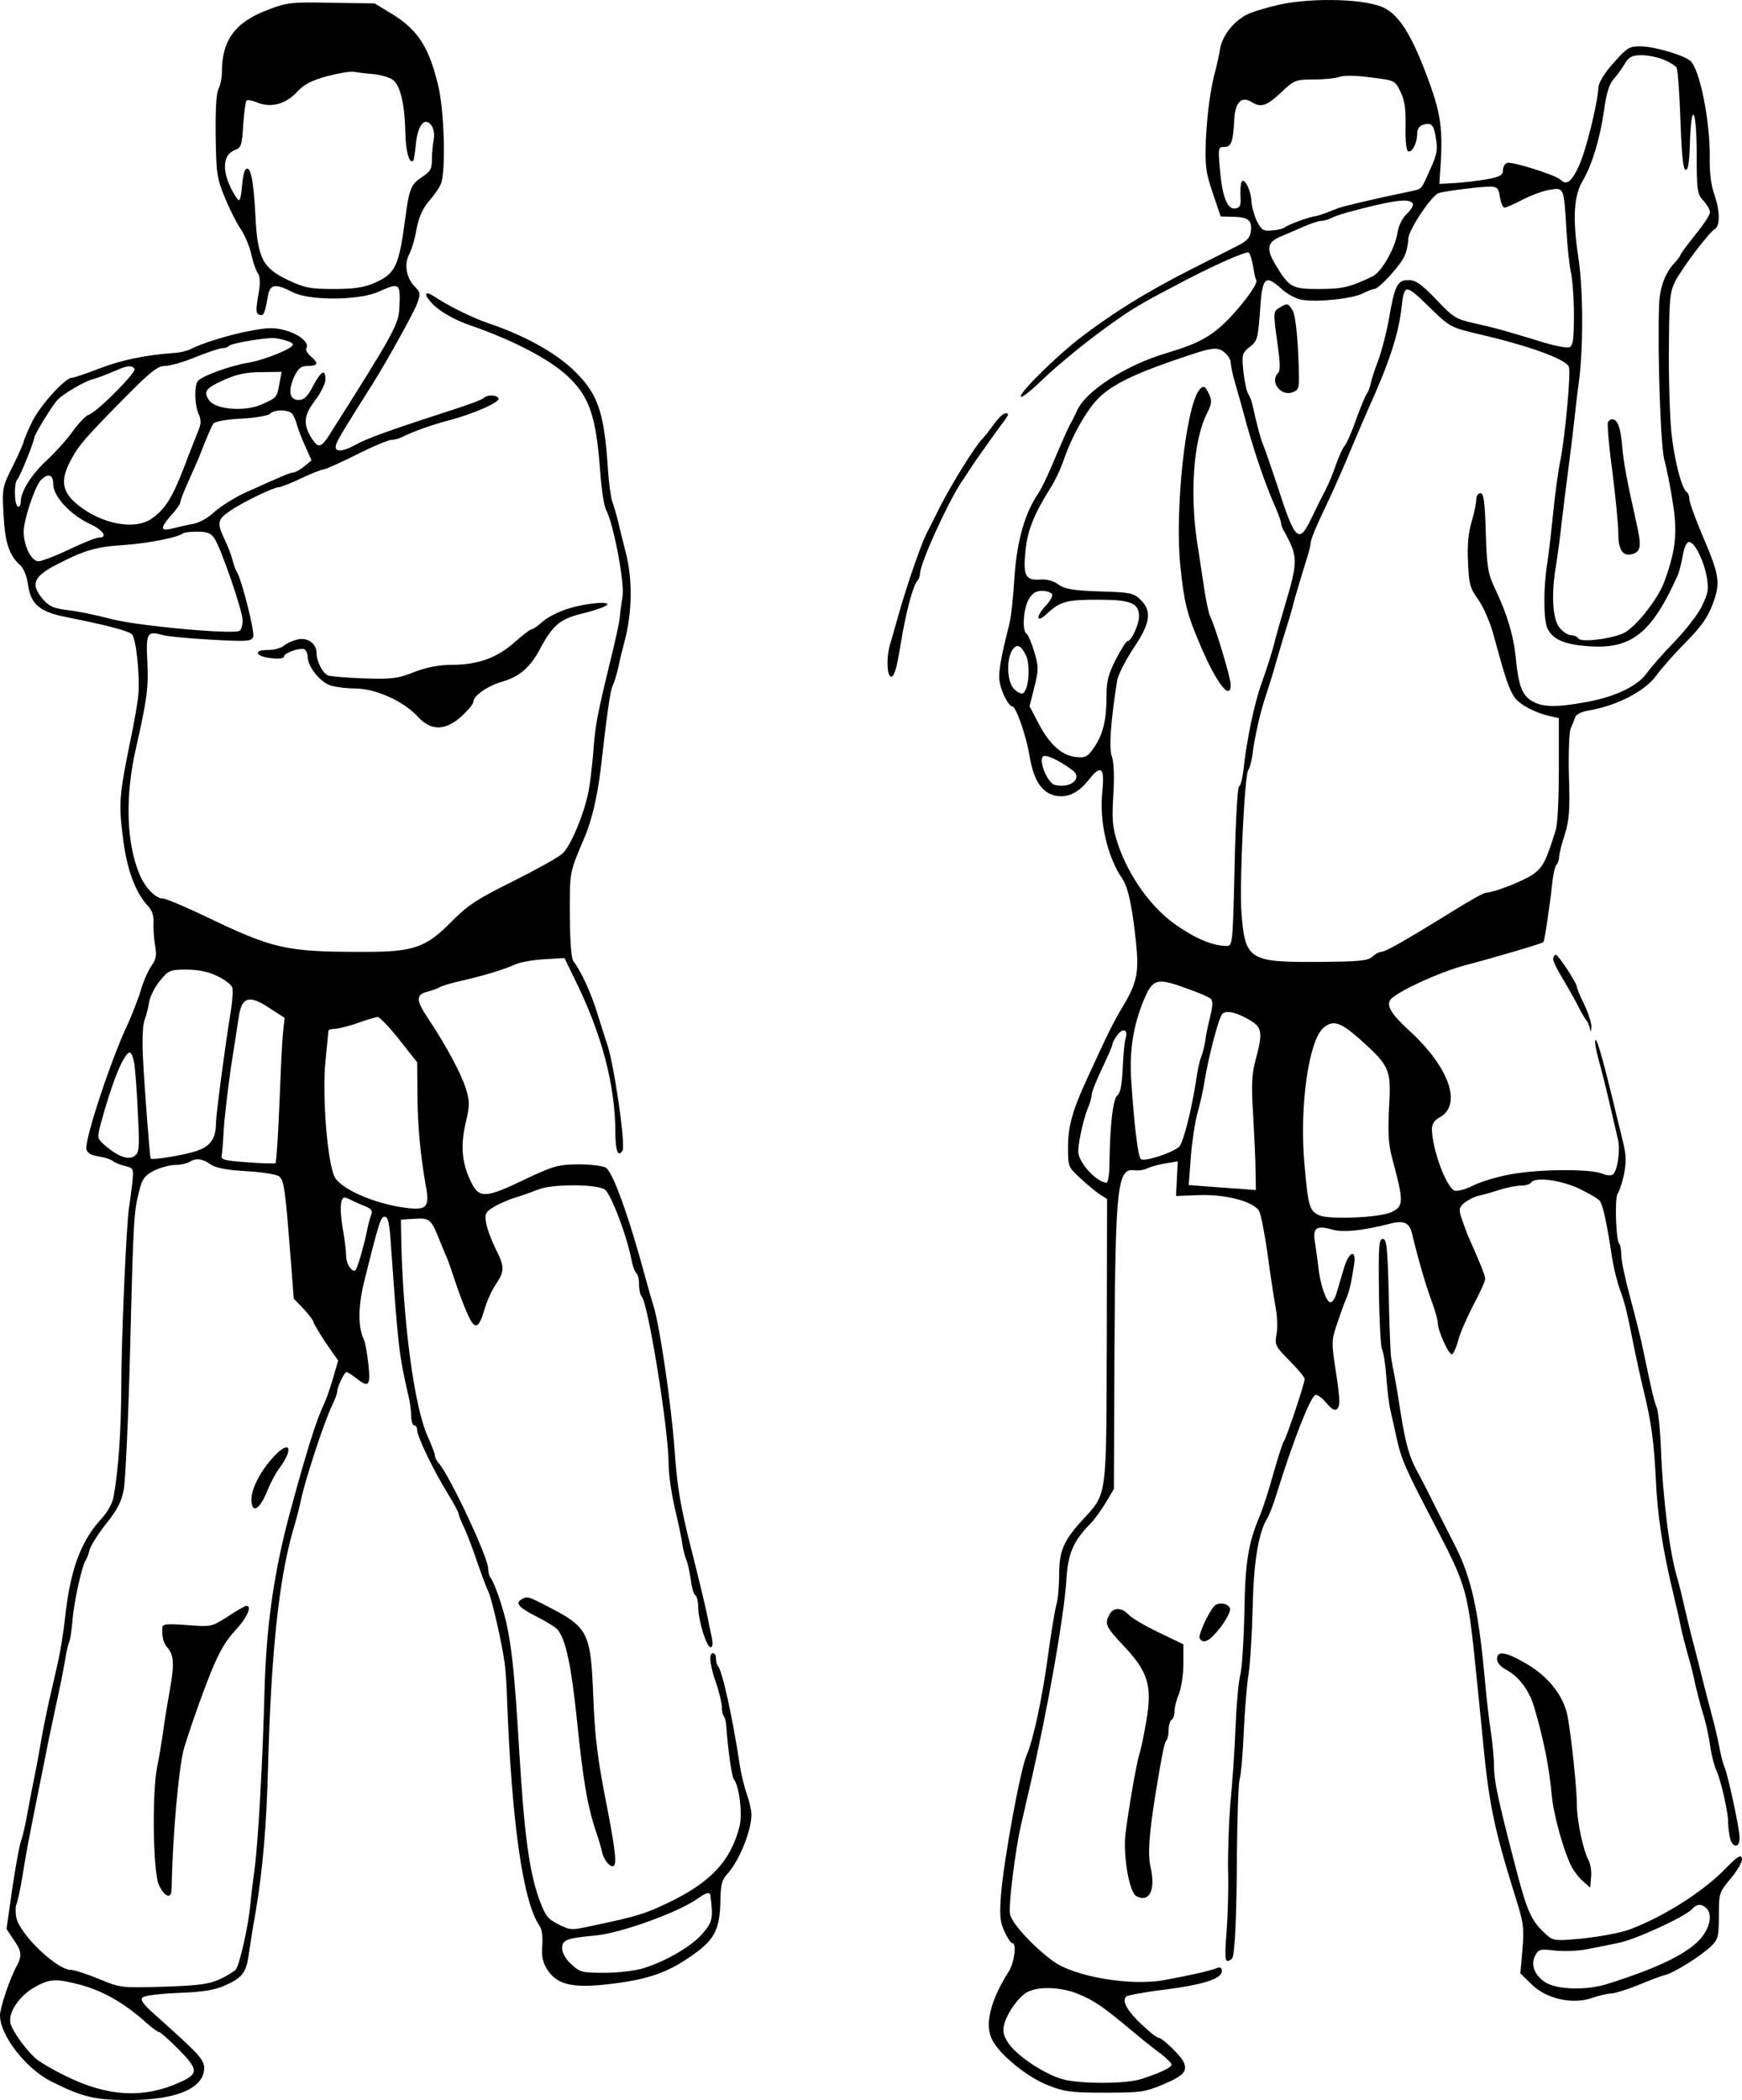
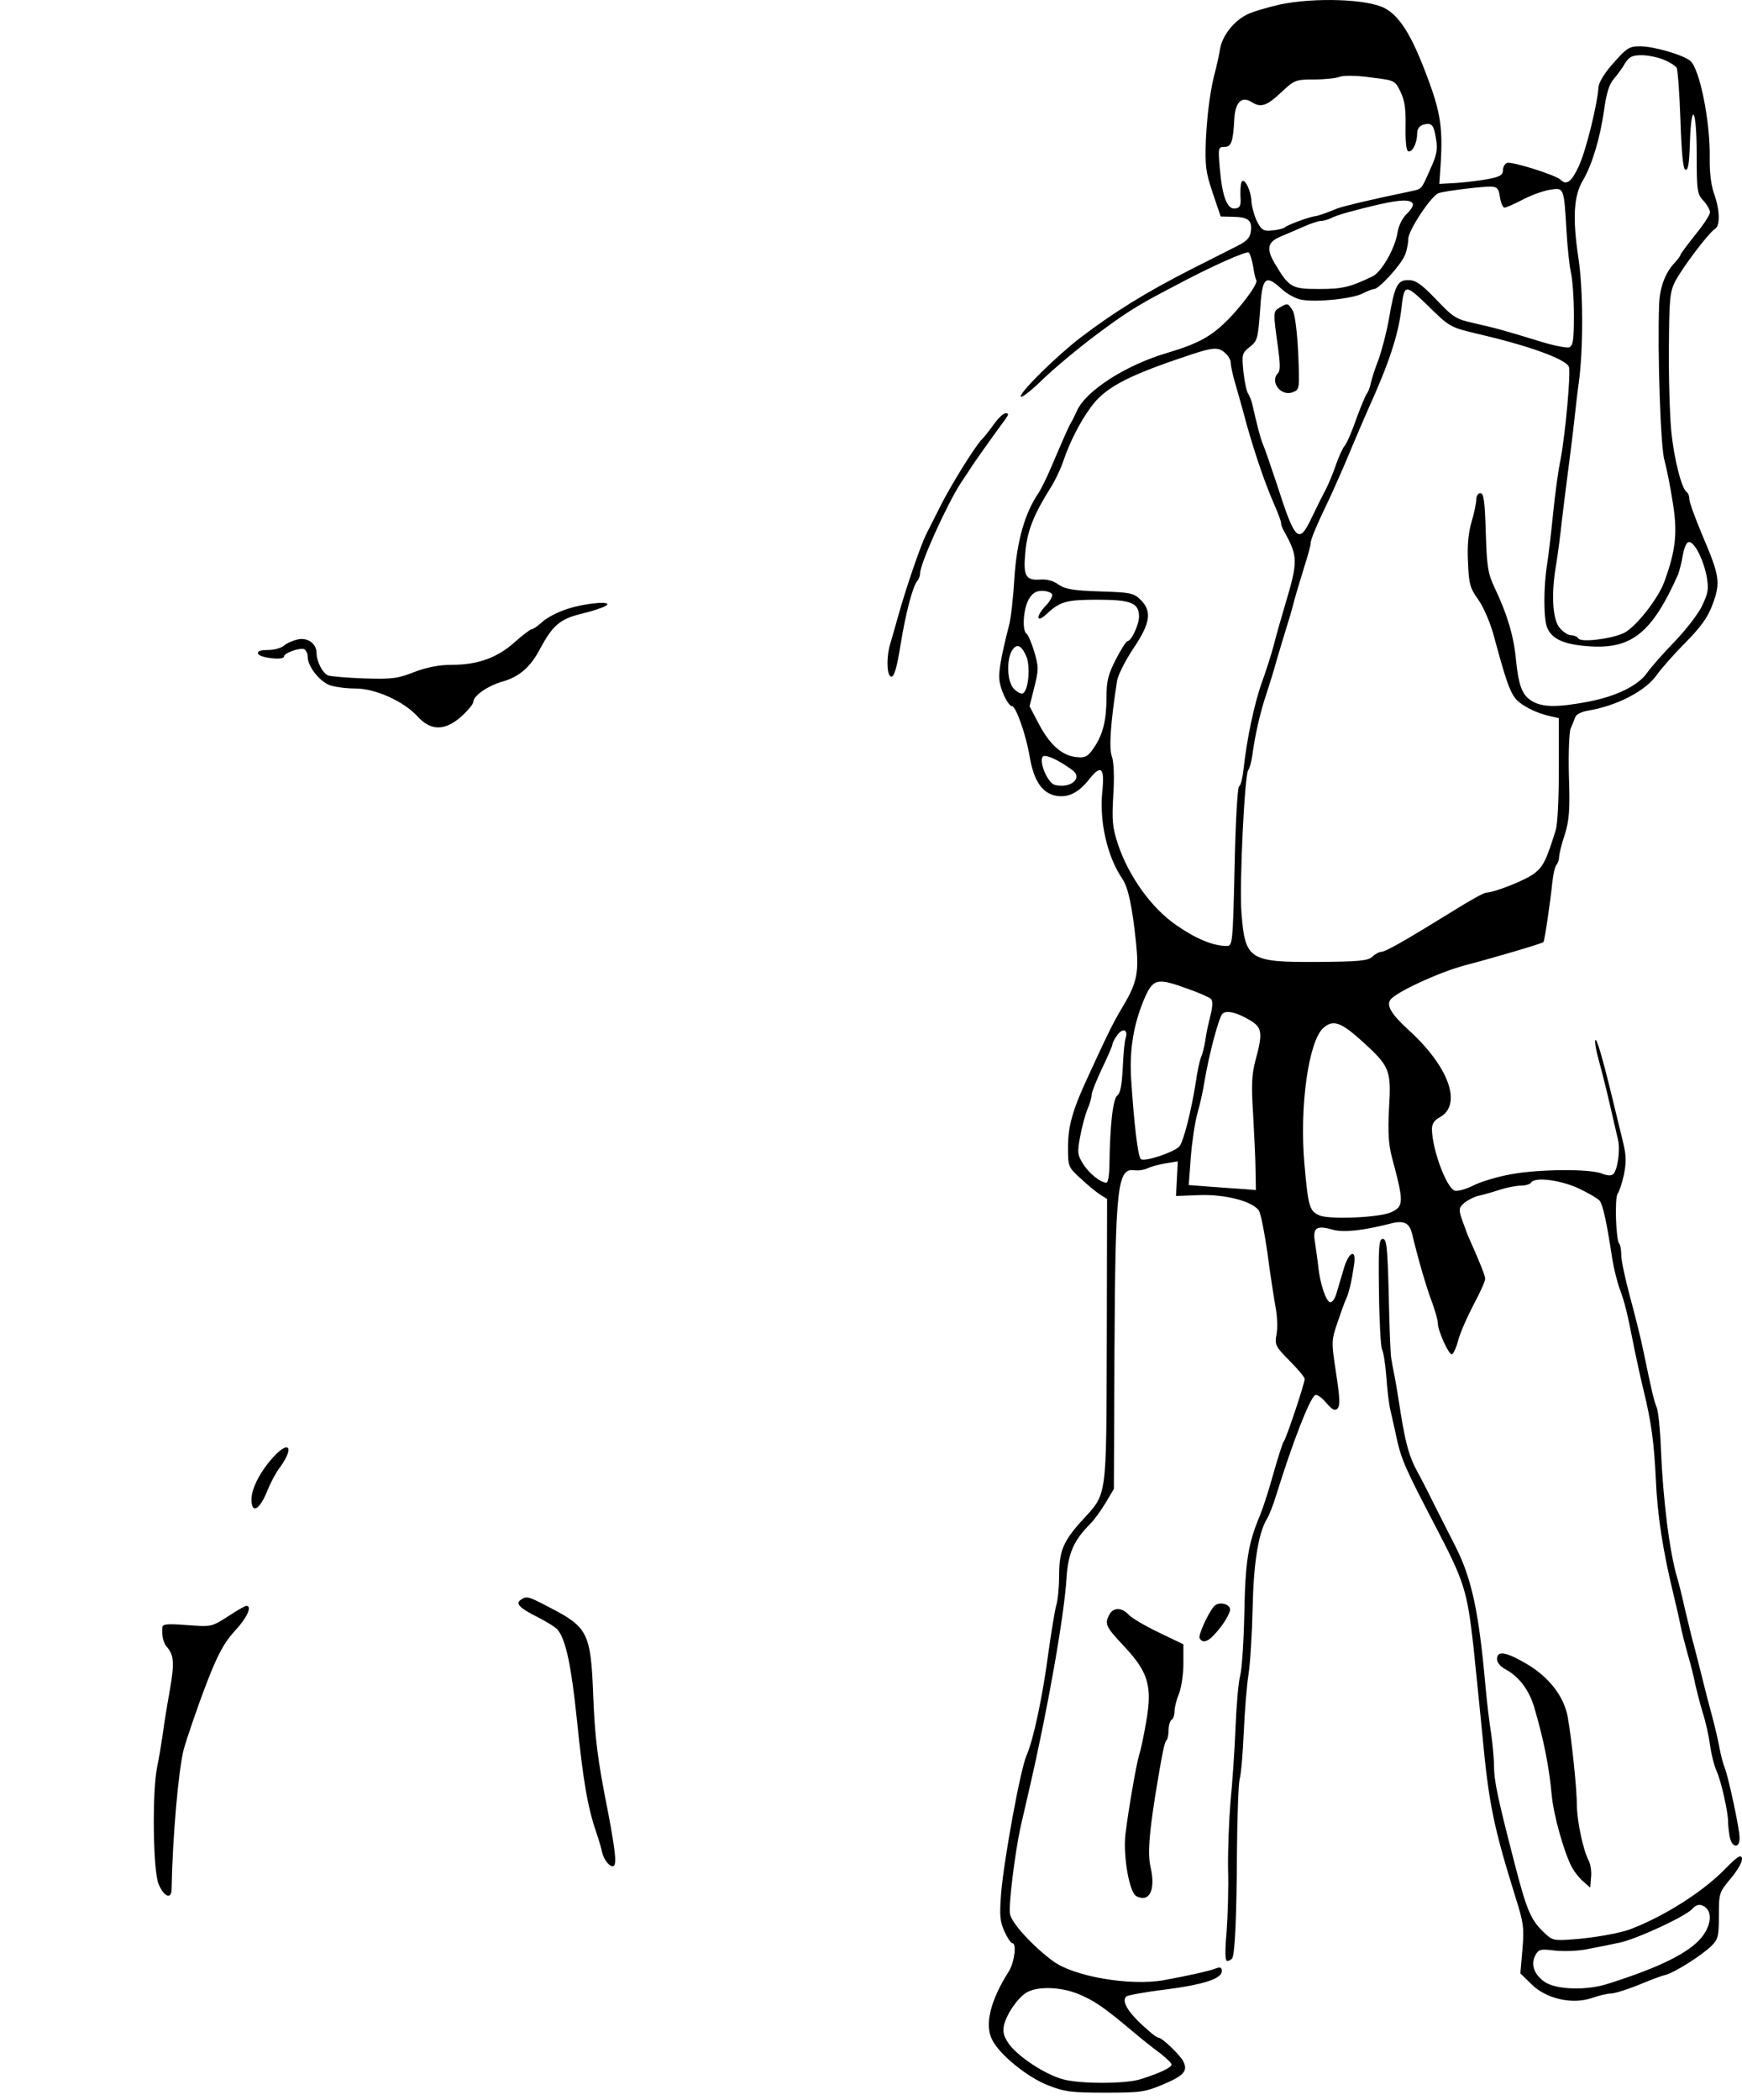
<svg xmlns="http://www.w3.org/2000/svg" version="1.0" width="588.812pt" height="709.663pt" viewBox="0 0 588.812 709.663" preserveAspectRatio="xMidYMid meet">
  <g transform="translate(-9,709.658) scale(0.1,-0.1)" fill="#000000" stroke="none">
    <path d="M4415 7081 c-44 -10 -94 -25 -111 -34 -45 -23 -82 -71 -90 -115 -3 -20 -10 -50 -14 -67 -18 -64 -29 -144 -34 -240 -3 -89 -1 -109 23 -180 l27 -80 42 -1 c51 -1 65 -12 60 -49 -2 -20 -13 -33 -43 -48 -22 -11 -47 -24 -55 -28 -8 -4 -55 -28 -105 -53 -153 -78 -261 -145 -375 -232 -79 -61 -200 -180 -200 -197 0 -8 33 17 73 56 39 38 122 107 182 152 95 71 136 97 225 144 8 4 26 14 40 21 117 63 244 120 251 113 5 -5 11 -26 15 -48 3 -22 8 -42 10 -44 8 -9 -31 -65 -85 -124 -62 -65 -105 -90 -216 -123 -140 -41 -276 -129 -305 -196 -6 -13 -14 -30 -19 -38 -10 -17 -25 -52 -67 -150 -15 -36 -35 -76 -44 -90 -45 -65 -73 -161 -81 -284 -4 -67 -12 -139 -18 -161 -31 -122 -38 -168 -31 -198 7 -34 30 -77 41 -77 13 0 47 -97 59 -168 14 -85 43 -127 92 -135 41 -6 75 12 111 58 39 49 51 37 43 -42 -11 -102 17 -222 67 -295 21 -31 34 -95 47 -218 10 -99 3 -134 -42 -210 -35 -58 -51 -91 -115 -230 -58 -124 -73 -177 -73 -251 0 -65 1 -67 43 -105 23 -22 53 -46 65 -54 l24 -15 -1 -480 c-2 -543 3 -512 -86 -609 -61 -68 -75 -101 -75 -183 0 -37 -4 -83 -10 -102 -5 -19 -16 -86 -25 -150 -21 -160 -52 -303 -75 -356 -21 -47 -76 -349 -86 -465 -6 -76 -4 -97 11 -130 10 -22 22 -40 27 -40 15 0 7 -64 -12 -95 -63 -99 -83 -182 -56 -232 25 -50 119 -126 188 -153 56 -22 78 -25 193 -25 121 0 135 2 197 28 71 30 84 46 67 79 -12 22 -70 77 -81 78 -5 0 -20 10 -34 23 -66 56 -96 100 -77 117 4 4 62 15 129 23 132 17 194 37 194 63 0 11 -5 14 -17 10 -24 -10 -98 -26 -180 -41 -113 -20 -302 12 -373 64 -67 49 -140 128 -146 159 -6 28 17 210 36 297 5 22 19 81 30 130 61 263 117 580 125 709 5 83 24 127 81 184 13 13 36 45 51 70 l28 47 2 470 c3 550 10 614 66 607 14 -2 34 1 44 6 10 5 37 13 61 17 l43 7 -3 -59 -3 -58 80 3 c85 3 177 -20 200 -52 6 -8 19 -73 29 -143 9 -70 22 -152 27 -181 6 -29 8 -71 4 -93 -7 -38 -4 -42 44 -91 28 -28 51 -56 51 -61 0 -15 -62 -201 -71 -212 -4 -5 -19 -53 -34 -105 -14 -52 -35 -117 -46 -144 -40 -94 -50 -156 -53 -330 -2 -94 -8 -189 -14 -211 -6 -22 -13 -103 -16 -180 -3 -77 -11 -189 -17 -250 -5 -60 -9 -162 -8 -225 2 -63 -1 -159 -5 -212 -6 -68 -5 -98 2 -98 6 0 13 4 17 9 9 16 15 137 16 360 1 117 5 228 9 245 5 17 11 88 14 158 3 69 10 158 16 196 6 38 12 139 14 223 3 152 19 255 49 304 7 11 21 47 31 80 55 177 112 324 131 337 5 4 22 -7 37 -25 21 -25 30 -29 39 -20 9 9 8 36 -5 120 -16 105 -16 109 4 168 11 33 24 69 29 80 11 23 20 63 28 119 8 54 -18 44 -35 -15 -7 -24 -18 -61 -24 -81 -6 -22 -16 -34 -23 -32 -14 6 -33 63 -39 119 -2 22 -8 59 -11 82 -9 51 4 60 60 44 37 -10 101 -3 192 20 48 13 67 4 76 -34 21 -87 48 -180 66 -227 11 -30 21 -64 21 -75 0 -25 36 -105 47 -105 5 0 15 21 22 48 7 26 31 80 52 120 22 41 39 79 39 87 0 11 -18 56 -60 150 -4 11 -13 36 -20 55 -10 31 -8 37 11 53 12 9 33 20 48 23 14 3 46 12 70 20 25 8 57 14 72 14 15 0 31 5 34 10 12 20 95 10 158 -18 34 -16 67 -35 74 -43 11 -14 24 -73 43 -199 5 -30 16 -75 25 -100 17 -45 25 -78 50 -205 8 -38 21 -99 30 -135 27 -110 36 -180 42 -305 5 -116 23 -235 58 -380 9 -38 21 -88 25 -110 4 -22 16 -67 25 -100 10 -33 21 -78 25 -100 5 -22 16 -65 25 -95 10 -30 21 -80 25 -110 4 -30 14 -71 23 -90 15 -34 39 -141 38 -170 0 -8 2 -30 5 -47 6 -40 34 -46 34 -7 0 31 -39 211 -51 239 -5 11 -13 43 -18 70 -5 28 -17 77 -26 110 -9 33 -23 87 -31 120 -8 33 -21 83 -28 110 -8 28 -21 84 -31 125 -9 41 -21 89 -26 105 -26 87 -48 265 -55 435 -2 63 -9 126 -14 140 -10 24 -17 56 -45 190 -7 36 -27 116 -44 179 -17 62 -31 128 -31 146 0 17 -3 35 -7 39 -11 11 -16 156 -5 169 5 7 15 36 21 64 8 42 8 65 -3 110 -8 32 -24 99 -36 148 -34 140 -54 208 -58 196 -2 -6 3 -35 11 -64 8 -28 25 -95 37 -147 12 -52 25 -108 29 -125 8 -33 -1 -101 -16 -116 -6 -6 -20 -6 -39 2 -41 16 -214 15 -309 -3 -44 -8 -101 -25 -126 -38 -26 -13 -54 -20 -62 -17 -29 11 -76 140 -77 208 0 17 8 30 25 39 79 42 34 171 -105 297 -56 51 -74 81 -61 100 15 25 165 94 251 117 110 29 262 74 267 79 4 5 23 134 30 202 3 28 9 54 14 59 5 6 9 18 9 27 0 9 8 43 19 75 15 49 18 82 14 199 -2 77 1 149 6 160 5 11 12 28 15 37 3 10 20 19 43 23 97 16 192 65 231 118 16 23 61 74 100 113 52 53 75 85 91 129 27 73 24 95 -35 233 -24 57 -44 112 -44 122 0 11 -4 21 -9 24 -17 11 -43 113 -52 206 -5 52 -9 178 -8 280 1 164 3 189 21 225 23 45 114 166 135 178 18 11 16 65 -3 118 -10 28 -16 72 -15 122 2 123 -34 302 -66 328 -24 20 -123 49 -169 49 -37 0 -45 -5 -90 -56 -30 -33 -50 -66 -51 -82 -4 -60 -42 -213 -66 -266 -25 -54 -42 -67 -62 -47 -16 16 -166 63 -181 57 -8 -3 -14 -14 -14 -25 0 -16 -10 -22 -52 -30 -29 -5 -78 -11 -108 -13 l-55 -3 2 30 c12 158 5 207 -49 348 -48 126 -88 189 -136 215 -57 32 -239 38 -357 13z m1298 -186 c20 -8 39 -20 44 -27 4 -7 10 -87 13 -177 4 -116 9 -166 17 -168 9 -3 13 22 15 91 5 148 23 115 23 -41 0 -122 2 -133 23 -155 12 -13 22 -31 22 -39 0 -8 -22 -42 -50 -76 -27 -34 -50 -65 -50 -68 0 -3 -9 -15 -20 -27 -32 -34 -50 -84 -52 -140 -6 -159 5 -486 18 -527 7 -25 20 -89 28 -142 17 -102 10 -163 -28 -267 -21 -59 -98 -156 -138 -175 -44 -20 -144 -32 -153 -18 -3 6 -15 11 -25 11 -10 0 -28 12 -39 26 -24 30 -28 116 -11 213 5 31 14 97 19 146 6 50 15 122 20 160 5 39 15 115 21 170 6 55 13 116 16 135 16 113 16 316 -1 426 -20 134 -16 209 16 262 31 53 58 144 71 237 8 57 17 87 33 105 12 14 29 37 38 53 14 22 25 27 56 27 21 0 55 -7 74 -15z m-889 -109 c14 -29 18 -57 17 -116 -1 -44 2 -81 8 -84 13 -8 31 26 31 58 0 16 7 27 20 31 29 9 37 0 44 -49 6 -35 2 -55 -20 -102 -32 -72 -26 -65 -71 -75 -130 -27 -222 -49 -243 -57 -42 -17 -65 -25 -75 -26 -18 -2 -90 -28 -101 -37 -6 -5 -26 -10 -44 -11 -30 -3 -36 1 -52 32 -9 19 -17 49 -18 65 -1 39 -26 87 -34 65 -3 -8 -4 -31 -3 -50 2 -28 -2 -36 -18 -38 -27 -4 -44 41 -52 136 -6 69 -5 72 15 72 24 0 30 17 34 94 3 57 25 79 58 58 32 -20 51 -14 100 32 45 42 49 44 111 44 35 0 74 4 87 9 13 5 56 5 105 -2 82 -10 82 -10 101 -49z m336 -356 c3 -19 10 -35 15 -35 6 0 33 12 60 26 28 15 69 30 92 34 50 8 49 11 58 -140 3 -55 10 -118 15 -140 5 -22 10 -86 10 -143 0 -85 -3 -104 -16 -109 -9 -3 -55 6 -102 21 -111 34 -142 43 -222 61 -59 13 -69 20 -126 80 -51 53 -69 65 -94 65 -37 0 -46 -18 -66 -135 -8 -44 -24 -105 -35 -135 -12 -30 -23 -66 -26 -80 -3 -14 -9 -30 -14 -35 -4 -6 -20 -44 -35 -85 -14 -41 -32 -82 -39 -90 -7 -8 -20 -37 -29 -63 -9 -27 -25 -65 -35 -85 -11 -20 -32 -63 -47 -94 -44 -93 -56 -81 -118 112 -21 63 -42 124 -47 135 -8 18 -19 60 -36 135 -3 14 -10 30 -14 36 -5 6 -12 39 -16 73 -6 60 -5 64 21 85 26 20 28 28 35 121 7 115 17 126 72 76 18 -17 49 -34 67 -37 50 -10 174 3 208 21 16 8 34 15 39 15 16 0 90 81 103 113 7 15 12 41 12 56 0 29 79 148 103 155 24 8 152 23 177 22 21 -1 26 -7 30 -36z m-295 -21 c4 -5 -5 -21 -19 -34 -15 -14 -28 -39 -32 -63 -8 -54 -54 -134 -84 -149 -77 -37 -102 -43 -182 -43 -91 0 -100 5 -146 81 -33 54 -29 77 16 96 20 8 56 24 79 34 23 10 49 19 58 19 8 0 23 4 33 9 9 5 35 14 57 20 152 41 209 49 220 30z m47 -341 c78 -77 79 -77 170 -99 174 -40 301 -86 311 -112 7 -19 -12 -228 -28 -312 -8 -38 -19 -119 -25 -180 -6 -60 -15 -138 -20 -171 -13 -78 -13 -185 -1 -217 15 -39 56 -58 137 -64 148 -12 217 43 306 242 4 11 12 40 16 65 5 28 13 45 21 45 19 0 49 -60 60 -118 7 -42 5 -54 -17 -100 -14 -28 -57 -83 -94 -121 -37 -38 -78 -85 -90 -102 -30 -44 -105 -81 -202 -99 -101 -19 -151 -19 -187 2 -34 20 -46 52 -55 141 -7 77 -29 152 -70 238 -25 53 -28 71 -32 192 -3 105 -7 132 -18 132 -8 0 -14 -9 -14 -21 0 -11 -7 -46 -16 -76 -11 -37 -15 -82 -12 -136 3 -73 6 -87 35 -127 18 -26 41 -79 53 -125 38 -140 51 -179 70 -206 19 -25 70 -52 122 -63 l27 -6 0 -173 c0 -98 -4 -187 -11 -207 -31 -100 -42 -122 -72 -145 -30 -23 -134 -64 -163 -65 -7 0 -56 -27 -110 -61 -167 -103 -230 -139 -245 -139 -6 0 -20 -7 -30 -17 -15 -13 -45 -16 -186 -17 -231 -1 -244 7 -256 170 -7 95 11 463 23 478 5 6 11 29 14 51 9 67 27 147 47 205 10 30 26 82 35 115 10 33 23 78 30 100 7 22 21 67 29 100 9 33 26 88 36 121 11 34 20 67 20 74 0 14 19 59 65 155 18 39 50 111 70 160 21 50 48 113 60 140 69 152 102 251 112 340 9 82 13 82 85 13z m-680 -165 c10 -9 18 -23 18 -32 0 -9 6 -39 14 -66 8 -28 26 -90 39 -140 31 -109 63 -202 94 -273 13 -29 23 -57 23 -62 0 -6 4 -18 10 -28 48 -87 48 -101 3 -252 -14 -47 -31 -107 -38 -135 -7 -27 -25 -84 -40 -125 -26 -73 -51 -193 -62 -295 -3 -27 -9 -53 -15 -56 -5 -3 -12 -123 -15 -272 -6 -262 -7 -267 -27 -267 -45 0 -104 24 -171 71 -83 57 -160 165 -196 272 -19 58 -21 81 -16 167 4 61 2 112 -5 131 -10 28 -4 116 18 256 3 18 27 66 54 107 59 87 65 128 24 167 -23 22 -35 24 -137 27 -91 3 -117 8 -139 23 -17 13 -40 19 -63 17 -49 -3 -57 13 -49 95 6 69 29 126 83 212 17 26 38 71 47 99 20 58 54 126 90 175 46 65 119 105 309 169 105 36 122 38 147 15z m-586 -814 c3 -6 -6 -23 -20 -38 -36 -37 -34 -63 2 -29 45 42 66 48 173 48 112 0 139 -11 139 -57 0 -27 -26 -83 -39 -83 -4 0 -22 -28 -39 -61 -26 -51 -32 -73 -32 -128 0 -79 -12 -127 -43 -172 -20 -29 -29 -34 -57 -31 -49 4 -91 41 -128 111 l-32 61 16 64 c15 59 15 69 0 120 -9 30 -21 58 -26 61 -16 10 -11 84 7 116 12 21 25 29 45 29 15 0 30 -5 34 -11z m-87 -210 c14 -33 8 -114 -11 -125 -5 -4 -19 3 -30 14 -24 23 -27 98 -7 131 16 24 31 18 48 -20z m156 -385 c36 -27 -6 -63 -59 -50 -24 6 -54 75 -42 95 7 11 52 -9 101 -45z m390 -739 c38 -13 73 -29 78 -34 7 -7 6 -26 -2 -58 -7 -27 -15 -64 -17 -83 -3 -19 -9 -44 -14 -55 -5 -11 -13 -49 -18 -85 -15 -96 -42 -203 -56 -218 -20 -20 -119 -53 -130 -42 -10 10 -23 119 -33 276 -5 94 8 176 43 261 31 73 43 77 149 38z m210 -106 c41 -24 44 -43 19 -134 -13 -49 -15 -84 -8 -190 4 -71 8 -157 8 -190 l1 -60 -35 3 c-19 1 -70 5 -114 8 l-78 6 7 94 c4 52 14 118 22 147 8 28 19 75 23 102 16 98 51 229 63 237 16 11 48 3 92 -23z m378 -70 c95 -86 100 -98 92 -228 -4 -81 -2 -120 10 -166 41 -152 40 -165 -3 -185 -40 -18 -205 -25 -241 -11 -35 15 -39 28 -52 175 -17 193 14 414 64 459 33 29 59 20 130 -44z m-798 10 c-4 -10 -8 -56 -10 -101 -3 -58 -8 -85 -18 -93 -15 -11 -25 -96 -27 -232 0 -36 -5 -63 -10 -63 -20 0 -60 32 -80 65 -18 29 -19 38 -9 91 6 32 17 74 25 93 8 18 14 40 14 49 0 8 16 48 35 88 19 40 35 76 35 81 0 5 7 19 16 31 18 26 38 20 29 -9z m-164 -3229 c55 -22 90 -46 184 -125 33 -28 77 -63 98 -78 20 -16 37 -32 37 -37 0 -10 -40 -29 -103 -49 -51 -17 -210 -17 -267 0 -59 17 -144 73 -177 115 -19 26 -24 41 -20 64 8 39 45 93 76 113 37 22 112 20 172 -3z" />
-     <path d="M5525 5670 c-3 -5 3 -80 15 -167 11 -87 20 -181 20 -209 0 -57 16 -80 50 -69 27 9 29 28 10 110 -30 135 -42 195 -47 255 -5 62 -16 90 -34 90 -4 0 -10 -4 -14 -10z" />
    <path d="M4415 6057 c-22 -13 -22 -15 -5 -136 7 -51 8 -77 0 -85 -29 -29 9 -80 49 -65 24 9 24 10 19 133 -4 77 -11 131 -19 144 -16 25 -17 25 -44 9z" />
-     <path d="M4143 5778 c-46 -61 -83 -412 -63 -597 13 -123 22 -159 66 -262 54 -129 104 -194 104 -136 0 22 -51 193 -70 232 -5 11 -14 54 -20 95 -6 41 -15 98 -19 125 -31 177 -19 370 28 463 17 34 18 44 8 66 -13 29 -20 32 -34 14z" />
-     <path d="M997 7064 c-112 -42 -157 -102 -157 -212 0 -18 -5 -43 -11 -55 -8 -13 -11 -71 -10 -159 2 -127 4 -144 31 -209 16 -39 40 -87 54 -107 14 -21 30 -59 36 -87 6 -27 16 -55 22 -62 6 -8 8 -30 4 -56 -12 -69 -12 -80 1 -84 14 -5 18 4 28 60 7 44 24 47 85 16 56 -29 221 -28 288 1 73 33 76 31 72 -53 -2 -56 -21 -90 -236 -429 -28 -44 -38 -47 -59 -15 -31 48 -29 79 9 129 20 26 36 58 36 73 0 37 -15 28 -43 -25 -18 -34 -29 -45 -48 -45 -31 0 -36 31 -14 80 14 28 23 35 46 35 34 0 37 9 9 33 -12 10 -18 22 -14 28 10 17 -24 46 -71 59 -34 10 -59 10 -112 0 -69 -12 -171 -43 -208 -63 -11 -6 -36 -12 -55 -13 -99 -7 -183 -25 -255 -53 -44 -17 -85 -31 -92 -31 -23 0 -110 -96 -136 -152 -15 -31 -27 -60 -27 -64 0 -4 -16 -41 -36 -81 -36 -72 -37 -76 -32 -166 5 -95 19 -137 56 -170 12 -11 23 -38 27 -68 9 -64 40 -90 125 -107 137 -27 214 -47 226 -59 15 -16 28 -148 21 -211 -3 -26 -13 -83 -22 -127 -43 -209 -44 -231 -30 -345 13 -110 42 -189 86 -236 13 -14 19 -33 18 -55 -1 -19 1 -53 5 -76 6 -34 4 -48 -12 -70 -11 -16 -27 -52 -36 -82 -8 -29 -29 -81 -44 -115 -57 -119 -146 -391 -140 -422 2 -13 15 -21 40 -25 20 -3 43 -10 50 -16 7 -6 26 -13 42 -17 28 -7 28 -8 23 -59 -4 -29 -8 -65 -11 -82 -9 -59 -26 -443 -26 -605 -1 -151 -9 -276 -26 -371 -4 -23 -21 -54 -46 -80 -66 -74 -101 -170 -118 -329 -5 -47 -16 -114 -24 -150 -8 -36 -22 -96 -31 -135 -8 -38 -20 -95 -25 -125 -5 -30 -16 -91 -25 -135 -9 -44 -20 -102 -25 -130 -5 -27 -13 -63 -19 -80 -6 -16 -19 -90 -30 -164 l-19 -133 24 -36 c28 -40 29 -54 10 -90 -23 -42 -56 -140 -56 -166 0 -67 87 -179 171 -222 107 -54 149 -64 264 -64 161 0 255 40 255 108 0 29 -16 46 -168 182 -35 31 -48 48 -41 56 6 7 54 13 122 16 83 3 123 10 157 25 59 26 73 44 81 107 4 28 14 92 23 141 24 141 37 295 42 490 10 380 36 629 83 795 11 36 25 90 31 120 16 69 76 252 101 304 11 22 19 45 19 51 0 15 24 65 31 65 4 0 18 -9 32 -20 44 -35 50 -27 42 48 -4 37 -11 74 -15 82 -20 40 -20 110 0 192 53 213 57 223 71 223 11 0 16 -24 21 -105 24 -335 26 -358 58 -498 6 -23 10 -56 10 -72 0 -17 5 -30 10 -30 6 0 10 -7 10 -16 0 -21 54 -134 102 -212 21 -34 38 -66 38 -70 0 -5 8 -26 19 -48 10 -21 30 -74 44 -116 15 -43 31 -87 37 -98 11 -21 47 -176 56 -245 3 -22 7 -78 8 -125 16 -416 54 -681 110 -762 8 -11 11 -37 9 -66 -3 -35 1 -55 16 -80 36 -56 92 -67 243 -46 114 16 178 41 263 104 62 46 79 83 80 177 1 52 5 68 26 90 40 46 79 145 79 199 -1 16 -8 47 -16 69 -8 22 -19 67 -24 100 -23 154 -59 317 -73 331 -4 4 -7 16 -7 26 0 10 -4 18 -10 18 -15 0 -11 -39 10 -100 11 -30 19 -67 20 -81 0 -14 3 -29 7 -32 3 -4 7 -19 8 -34 5 -73 18 -169 25 -178 19 -24 30 -118 20 -159 -30 -119 -98 -191 -245 -261 -76 -36 -102 -44 -243 -74 -82 -18 -83 -18 -125 3 -36 18 -44 29 -65 86 -33 92 -50 218 -67 500 -15 254 -25 350 -44 435 -14 59 -41 136 -53 150 -4 5 -8 19 -8 31 0 38 -128 310 -166 355 -8 8 -14 21 -14 27 0 6 -11 35 -24 64 -46 99 -85 395 -90 678 l-1 55 46 3 c51 3 56 -1 83 -68 10 -25 22 -54 27 -65 5 -11 17 -47 28 -80 11 -33 29 -82 41 -108 25 -57 38 -53 59 19 8 27 25 64 38 82 29 44 29 59 -3 121 -14 29 -28 67 -31 86 -5 30 -2 36 26 53 17 10 50 25 74 32 23 7 56 19 74 26 44 20 197 20 227 1 21 -14 76 -158 92 -245 4 -18 11 -35 15 -38 5 -3 9 -20 9 -38 0 -17 4 -36 9 -41 22 -23 91 -451 91 -565 0 -36 10 -103 21 -150 11 -47 23 -101 25 -120 3 -19 9 -44 14 -55 5 -11 11 -41 15 -67 3 -26 10 -50 16 -53 5 -4 9 -21 9 -39 0 -44 28 -136 42 -136 7 0 8 12 4 33 -4 17 -11 52 -16 77 -5 25 -29 126 -54 224 -37 146 -47 208 -56 335 -11 151 -49 410 -70 481 -6 19 -18 60 -26 90 -57 213 -113 369 -137 381 -10 6 -53 11 -93 11 -68 -1 -83 -5 -180 -51 -133 -64 -155 -65 -182 -8 -31 63 -36 122 -18 199 14 59 14 72 1 115 -16 51 -66 145 -128 238 -42 63 -42 81 0 91 15 4 33 10 38 14 6 4 35 13 65 20 80 18 150 39 188 56 18 9 64 17 102 19 l68 4 35 -72 c91 -184 136 -356 137 -514 0 -65 9 -89 24 -65 12 19 -31 309 -54 367 -4 11 -17 53 -30 94 -21 70 -57 148 -81 178 -8 8 -12 65 -13 157 0 148 -2 141 49 261 25 57 44 140 55 230 23 200 33 271 42 287 5 10 13 37 18 60 5 24 14 61 20 83 27 99 29 213 5 305 -9 36 -21 83 -26 105 -5 22 -14 51 -19 65 -5 14 -12 63 -15 110 -13 200 -35 260 -123 342 -62 57 -165 113 -275 150 -55 18 -139 59 -193 95 -28 18 -32 5 -6 -23 23 -27 78 -59 132 -77 142 -49 267 -114 328 -171 74 -69 97 -134 111 -326 4 -58 13 -115 20 -127 25 -48 63 -246 55 -293 -4 -25 -8 -56 -9 -70 -1 -14 -16 -83 -34 -155 -44 -182 -49 -209 -56 -305 -4 -47 -11 -105 -16 -130 -17 -81 -61 -184 -88 -208 -14 -13 -90 -55 -168 -94 -121 -60 -151 -80 -205 -134 -89 -91 -130 -105 -307 -104 -255 0 -298 10 -527 120 -69 33 -133 60 -143 60 -23 0 -56 32 -75 72 -49 107 -55 269 -16 438 38 168 42 203 38 292 -5 96 0 103 50 89 16 -5 91 -12 165 -16 124 -7 137 -6 143 10 6 15 -40 197 -56 220 -4 6 -10 23 -14 39 -4 16 -16 48 -27 70 -26 55 -24 67 17 95 43 30 149 81 166 81 7 0 42 14 76 30 35 17 69 30 75 30 7 0 57 23 112 50 55 28 108 50 118 50 9 0 25 4 35 9 35 18 99 41 152 55 89 23 183 64 175 77 -8 12 -38 12 -51 0 -5 -5 -47 -21 -94 -36 -222 -72 -298 -99 -339 -122 -48 -26 -75 -25 -64 4 5 15 38 69 123 203 46 73 140 242 150 271 12 33 11 38 -8 57 -28 28 -37 75 -19 109 8 15 20 54 25 86 8 41 21 69 42 94 17 19 36 46 41 60 16 44 11 245 -10 331 -31 130 -69 188 -157 242 l-58 35 -146 2 c-134 3 -150 1 -213 -23z m357 -218 c26 -3 56 -12 66 -21 24 -21 38 -83 40 -175 1 -65 14 -110 27 -96 2 2 6 28 9 58 6 62 30 91 52 61 8 -11 11 -30 8 -47 -3 -16 -6 -46 -6 -67 0 -33 -5 -42 -34 -61 -37 -25 -43 -39 -56 -138 -22 -166 -33 -189 -108 -221 -32 -14 -68 -19 -134 -19 -80 0 -99 4 -154 30 -87 41 -104 74 -111 224 -6 116 -17 166 -33 150 -5 -5 -10 -30 -12 -56 -2 -27 -6 -48 -10 -48 -4 0 -17 19 -28 42 -31 64 -25 113 15 128 20 7 23 17 27 84 3 42 8 79 11 83 4 3 20 0 37 -7 45 -19 97 -5 134 36 24 26 48 38 101 53 39 10 79 17 90 15 11 -2 42 -6 69 -8z m-295 -901 c12 -3 21 -9 21 -13 0 -13 -96 -52 -150 -61 -66 -11 -160 -46 -172 -63 -12 -19 -10 -83 4 -112 9 -21 8 -33 -5 -63 -8 -21 -30 -75 -47 -121 -39 -100 -64 -139 -109 -169 -56 -38 -166 -18 -246 46 -58 46 -63 87 -21 161 25 45 47 70 177 202 89 90 112 108 137 108 16 0 63 13 103 30 41 16 81 30 90 30 9 0 19 3 23 8 9 9 123 28 153 26 11 -1 30 -5 42 -9z m-514 -95 c7 -11 -127 -146 -155 -155 -10 -3 -35 -29 -55 -57 -20 -28 -59 -71 -87 -97 -52 -48 -88 -105 -88 -141 0 -12 -5 -18 -10 -15 -12 8 -13 77 -2 91 10 10 55 122 58 142 2 13 61 109 79 128 18 19 89 61 115 68 24 7 38 12 90 34 32 14 47 14 55 2z m490 -47 c-9 -50 -9 -50 -58 -72 -58 -27 -160 -19 -181 14 -19 29 -11 40 54 69 41 18 73 25 124 25 l68 1 -7 -37z m43 -105 c5 -7 13 -24 16 -38 4 -14 16 -46 28 -72 l21 -47 -24 -20 c-13 -11 -30 -20 -36 -21 -12 0 -42 -13 -170 -71 -33 -16 -78 -44 -99 -63 -20 -19 -51 -36 -68 -39 -17 -3 -48 -10 -68 -15 -47 -12 -49 -2 -8 45 17 18 30 38 30 44 0 6 12 36 26 67 14 31 29 66 34 77 36 91 45 111 52 121 5 6 47 14 93 16 47 2 91 10 97 16 16 16 63 15 76 0z m-808 -238 c0 -40 56 -101 120 -132 49 -22 66 -48 34 -48 -9 0 -54 -18 -100 -40 -46 -22 -93 -40 -104 -40 -24 0 -50 52 -50 100 0 39 37 150 57 173 25 26 43 21 43 -13z m545 -183 c23 -36 95 -244 95 -277 0 -16 -5 -32 -10 -35 -22 -13 -344 16 -435 40 -49 13 -116 27 -148 30 -47 6 -62 13 -83 38 -41 49 -31 75 46 115 94 49 135 61 230 67 79 5 184 26 198 39 3 3 25 6 48 6 34 0 47 -5 59 -23z m10 -1479 c25 -12 47 -29 50 -38 3 -9 1 -45 -5 -81 -20 -122 -49 -344 -50 -376 0 -55 -19 -81 -69 -97 -45 -14 -150 -31 -152 -24 -3 10 -20 230 -25 326 -4 69 -2 122 4 140 6 15 13 43 16 62 3 20 20 52 37 73 29 35 34 37 89 37 41 0 74 -7 105 -22z m179 -110 l48 -31 -6 -56 c-3 -31 -8 -141 -12 -244 -4 -103 -10 -189 -13 -191 -3 -2 -46 -1 -96 3 -73 5 -89 9 -86 21 2 8 5 47 7 85 2 39 13 133 24 210 12 77 24 156 27 175 10 69 36 76 107 28z m435 -104 l61 -77 1 -106 c0 -105 10 -207 28 -310 14 -74 4 -85 -67 -76 -101 13 -211 59 -239 101 -25 39 -45 273 -33 394 5 52 10 98 10 103 0 4 10 7 23 7 12 1 47 9 77 20 30 11 60 19 67 20 6 0 39 -34 72 -76z m-895 -81 c3 -21 9 -97 12 -168 6 -114 5 -132 -10 -144 -19 -16 -56 -4 -100 34 -28 24 -28 26 -16 72 37 139 79 243 99 243 5 0 11 -17 15 -37z m256 -340 c18 -13 53 -20 122 -24 53 -3 104 -11 112 -18 16 -14 20 -42 37 -259 l12 -154 34 -35 c18 -20 33 -40 33 -45 0 -4 19 -35 41 -69 l42 -60 -18 -62 c-10 -34 -24 -74 -31 -88 -24 -49 -57 -154 -110 -349 -58 -212 -84 -395 -90 -620 -6 -233 -21 -501 -33 -595 -6 -44 -13 -100 -15 -125 -6 -69 -36 -203 -49 -219 -7 -7 -32 -23 -57 -34 -36 -16 -73 -20 -188 -24 -142 -4 -145 -4 -217 26 -41 17 -84 31 -96 31 -47 0 -173 121 -184 177 -3 18 -3 38 0 43 3 5 13 49 21 97 13 83 20 119 57 303 8 41 23 113 32 160 10 47 24 114 32 150 8 36 18 88 23 117 4 28 11 56 14 61 3 6 8 38 11 73 5 64 32 185 45 204 4 6 10 21 13 35 4 14 29 54 56 88 37 46 52 75 59 114 6 29 16 247 22 483 11 437 12 457 32 533 9 35 18 47 49 63 21 10 53 19 71 19 18 0 40 5 48 10 22 14 43 12 70 -7z m478 -122 c9 -5 30 -14 45 -20 22 -9 27 -16 22 -29 -4 -9 -11 -35 -15 -57 -9 -44 -29 -115 -37 -128 -9 -16 -33 16 -33 44 0 16 -5 59 -12 97 -10 62 -8 102 7 102 3 0 13 -4 23 -9z m1213 -2348 c10 -79 8 -90 -26 -130 -36 -43 -126 -95 -202 -118 -26 -8 -85 -15 -129 -15 -77 0 -84 2 -113 29 -19 17 -31 39 -31 54 0 28 14 34 112 43 86 8 281 78 348 126 27 19 39 22 41 11z m-2131 -303 c81 -22 152 -63 227 -131 18 -16 36 -29 41 -29 4 0 34 -27 66 -59 67 -68 68 -82 4 -111 -122 -55 -243 -49 -383 20 -44 21 -92 49 -106 62 -33 30 -74 87 -83 115 -11 35 27 94 82 125 50 28 72 29 152 8z" />
    <path d="M1016 2175 c-44 -47 -76 -107 -76 -145 0 -51 28 -36 54 30 10 25 28 59 40 75 50 67 36 98 -18 40z" />
    <path d="M860 1634 c-55 -35 -55 -35 -137 -29 -66 5 -83 4 -84 -7 -3 -28 3 -54 16 -68 23 -27 25 -54 9 -145 -9 -50 -20 -117 -24 -150 -5 -33 -13 -82 -19 -110 -17 -85 -14 -348 5 -395 18 -43 44 -54 44 -17 3 171 23 402 41 472 11 39 46 142 76 220 38 100 61 142 100 184 38 41 56 81 36 81 -5 0 -33 -16 -63 -36z" />
    <path d="M3450 5664 c-14 -20 -32 -43 -41 -52 -25 -26 -103 -152 -139 -223 -18 -35 -40 -80 -50 -99 -19 -39 -68 -181 -94 -275 -9 -33 -21 -74 -26 -91 -15 -46 -13 -114 3 -114 10 0 19 33 31 108 18 111 42 200 57 216 5 6 9 17 9 25 0 33 90 232 138 306 15 22 32 48 37 56 9 14 71 102 114 160 11 16 11 19 0 19 -8 0 -25 -17 -39 -36z" />
    <path d="M2008 5039 c-32 -10 -70 -30 -85 -44 -15 -14 -32 -25 -36 -25 -5 0 -31 -20 -58 -44 -58 -52 -124 -76 -211 -76 -44 0 -84 -8 -127 -24 -55 -22 -75 -25 -169 -22 -59 2 -114 7 -123 10 -19 8 -39 48 -39 76 0 31 -29 53 -63 46 -17 -4 -38 -13 -47 -21 -9 -8 -33 -15 -54 -15 -26 0 -36 -4 -34 -12 5 -15 88 -24 88 -10 0 12 51 30 68 25 6 -3 12 -14 12 -26 0 -32 40 -83 75 -96 17 -6 56 -11 86 -11 68 0 163 -43 210 -94 45 -50 93 -50 149 0 22 20 40 42 40 49 0 20 47 53 94 67 61 17 99 49 133 115 42 77 66 98 140 116 34 8 70 20 80 26 31 18 -65 11 -129 -10z" />
-     <path d="M5340 3855 c0 -8 15 -38 33 -67 17 -29 41 -71 52 -93 11 -22 23 -42 26 -45 4 -3 9 -14 12 -25 4 -18 5 -18 6 3 0 12 -10 45 -24 74 -14 28 -25 55 -25 59 0 14 -63 109 -71 109 -5 0 -9 -7 -9 -15z" />
+     <path d="M5340 3855 z" />
    <path d="M4751 2733 c1 -98 6 -186 10 -195 5 -9 12 -52 15 -95 3 -43 9 -94 14 -113 4 -19 14 -60 20 -90 17 -77 29 -104 134 -305 96 -184 105 -215 126 -399 10 -94 23 -227 30 -296 22 -238 38 -315 112 -553 28 -88 30 -105 24 -178 l-7 -81 38 -37 c49 -49 138 -69 204 -46 23 8 52 15 64 15 12 0 53 13 91 28 38 16 80 32 94 35 30 8 118 63 154 97 23 23 26 32 26 103 0 77 1 79 41 127 24 29 39 56 37 67 -3 14 -15 7 -59 -38 -71 -73 -200 -156 -314 -200 -36 -15 -129 -31 -199 -36 -66 -5 -69 -4 -101 27 -40 39 -55 73 -93 220 -59 227 -72 289 -72 336 0 27 -5 78 -10 114 -6 36 -15 112 -20 170 -22 243 -46 353 -100 460 -15 30 -47 93 -71 140 -23 47 -50 99 -59 115 -26 48 -38 89 -55 193 -8 53 -18 113 -22 132 -4 19 -9 46 -11 60 -2 14 -6 109 -8 213 -4 159 -7 187 -20 187 -13 0 -15 -24 -13 -177z m1107 -2085 c20 -20 13 -62 -17 -99 -43 -52 -142 -101 -316 -156 -74 -24 -177 -20 -215 7 -35 25 -47 59 -30 90 11 20 17 21 68 15 31 -3 80 -1 107 5 28 5 75 15 105 21 56 10 231 91 251 116 14 16 31 17 47 1z" />
    <path d="M1851 1691 c-20 -13 -6 -28 58 -60 31 -16 62 -35 67 -43 27 -35 45 -120 64 -303 21 -206 36 -294 65 -379 9 -26 18 -57 20 -68 5 -23 23 -48 36 -48 15 0 10 46 -15 179 -37 186 -45 252 -51 401 -8 208 -18 228 -148 295 -73 38 -76 39 -96 26z" />
    <path d="M4193 1668 c-22 -27 -54 -99 -48 -108 13 -21 35 -8 70 37 20 26 34 54 33 62 -4 20 -41 26 -55 9z" />
    <path d="M3840 1641 c-17 -32 -13 -41 48 -106 83 -88 97 -135 77 -252 -8 -48 -19 -101 -25 -118 -10 -35 -36 -185 -46 -267 -8 -74 13 -196 37 -209 44 -23 66 21 48 98 -10 45 -5 109 16 243 24 146 31 179 38 186 4 4 7 20 7 35 0 15 5 31 10 34 6 3 10 17 10 29 0 13 7 40 15 59 8 20 15 66 15 102 l0 65 -83 40 c-46 22 -92 49 -102 60 -23 25 -51 26 -65 1z" />
    <path d="M5150 1490 c0 -11 12 -26 28 -34 45 -24 79 -68 97 -126 33 -112 51 -202 60 -300 6 -66 41 -192 68 -243 8 -15 25 -37 38 -48 l24 -21 3 36 c2 19 -2 45 -9 57 -18 35 -38 129 -39 184 0 58 -18 227 -31 300 -13 70 -64 135 -139 179 -70 41 -100 46 -100 16z" />
  </g>
</svg>